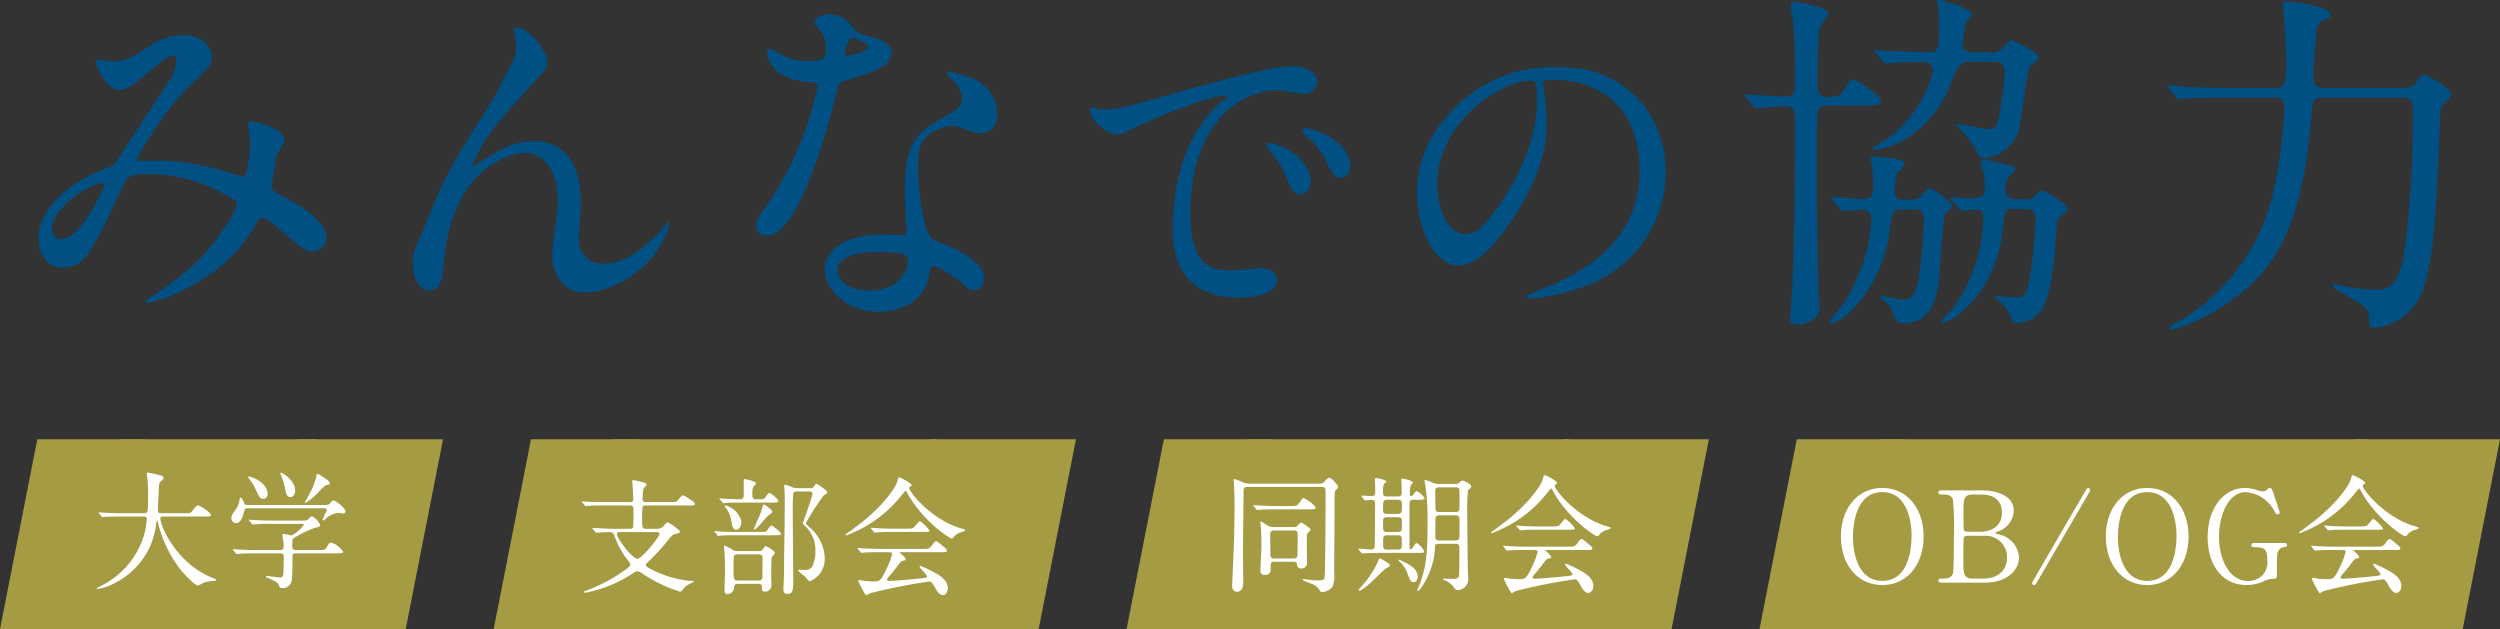
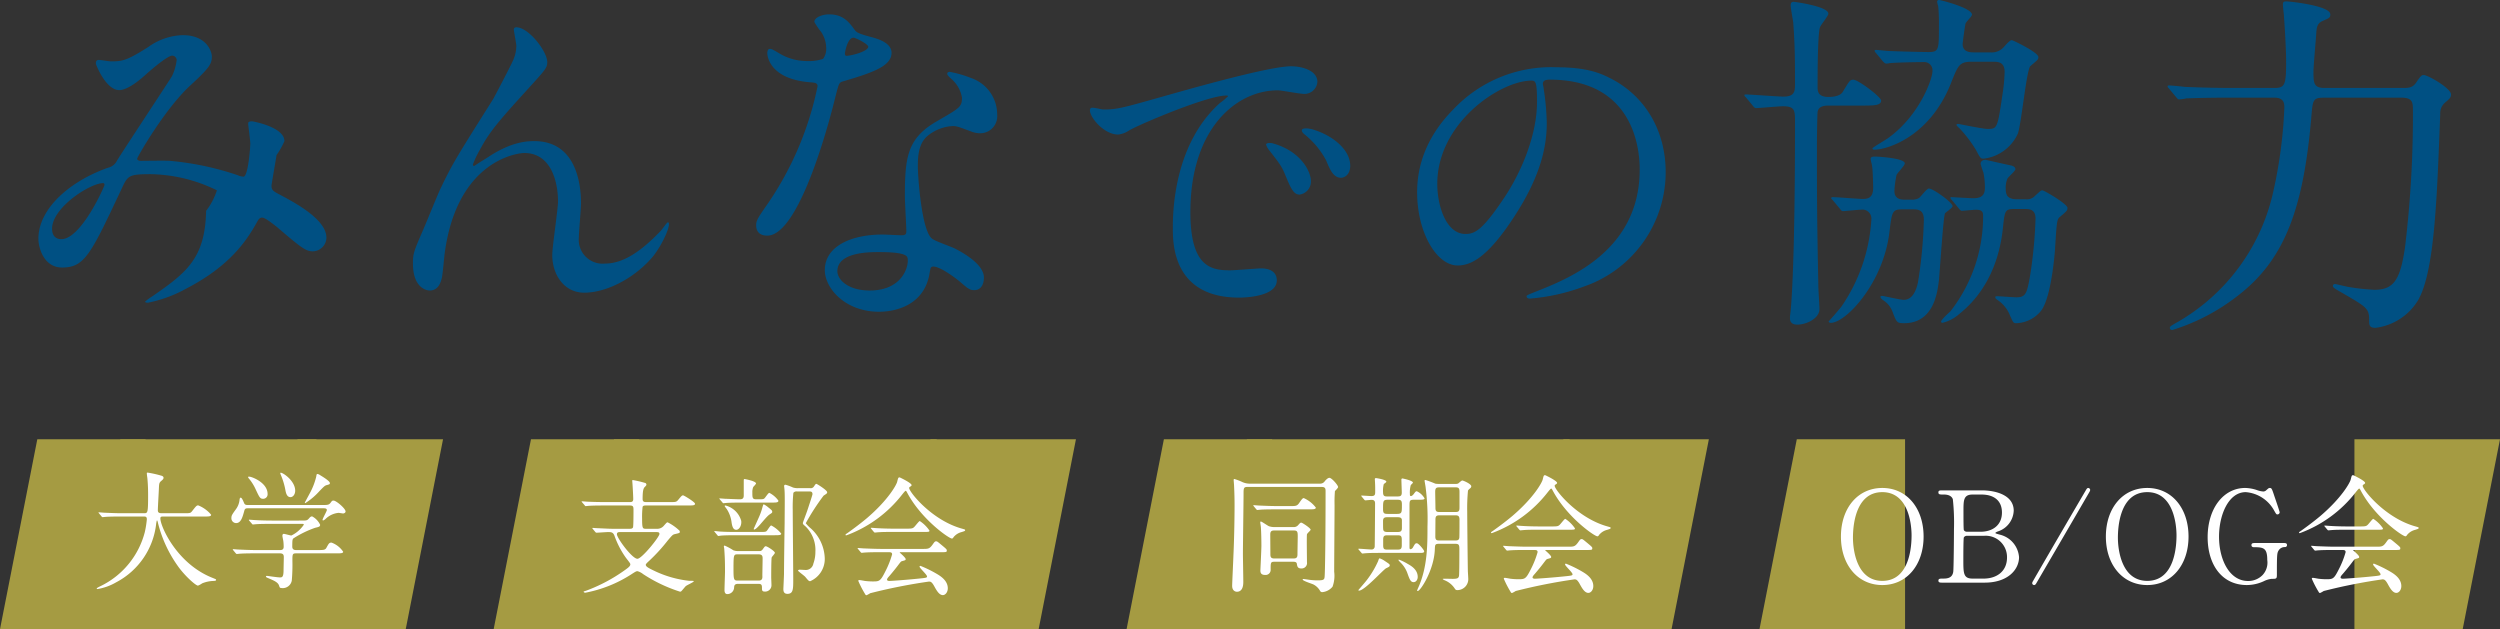
<svg xmlns="http://www.w3.org/2000/svg" width="395" height="99.405" viewBox="0 0 395 99.405">
  <rect x="0" y="0" width="395" height="99.405" fill="#333333" stroke="none" />
  <g transform="translate(14249 15932.975)">
    <g transform="translate(-15022.712 -16494.697)">
-       <path d="M27.744-38.014a8,8,0,0,1-.738,2.553c-.284.511-7.376,11.234-8.681,13.333a2.048,2.048,0,0,1-1.418,1.135C10.95-18.893,5.9-14.581,5.9-9.759c0,1.418.851,4.539,3.745,4.539,3.574,0,4.539-2.1,9.418-12.482.965-2.043,1.078-2.269,4.6-2.269A24.574,24.574,0,0,1,34.1-17.418c3.121,1.532,3.121,1.816,3.121,2.326a10.45,10.45,0,0,1-1.7,3.234C32.227-6.752,29.446-4.482,23.829-.624A8.869,8.869,0,0,0,22.751.17c0,.17.4.17.454.17a20.915,20.915,0,0,0,6.128-2.269c6.865-3.574,9.475-7.546,11.12-10.5.17-.284.34-.681.794-.681.567,0,2.213,1.418,2.326,1.475,3.972,3.4,4.6,3.858,5.73,3.858a2.2,2.2,0,0,0,2.1-2.156c0-2.95-5.163-5.617-7.376-6.808-.965-.511-1.3-.681-1.3-1.418,0-.17.794-4.709.794-4.823a12.247,12.247,0,0,0,1.248-2.213c0-2.213-4.936-3.121-5.106-3.121-.227,0-.624,0-.624.34,0,.227.34,2.723.34,3.177,0,.567-.34,5.22-1.078,5.22a2.262,2.262,0,0,1-.908-.227,45.9,45.9,0,0,0-10.723-2.269c-.681-.057-3.858,0-4.6,0-.17,0-.567-.057-.567-.34,0-.227,4.255-7.716,8.34-11.518,2.95-2.723,3.461-3.4,3.461-4.6,0-.851-.851-3.4-4.6-3.4a9.746,9.746,0,0,0-5.447,1.872c-3.4,2.156-4.085,2.269-5.9,2.269-.284,0-1.589-.227-1.929-.227s-.454.227-.454.567c0,.17,1.589,4.2,3.688,4.2,1.475,0,3.631-1.929,4.369-2.61.908-.794,3.291-2.837,4.028-2.837A.73.73,0,0,1,27.744-38.014ZM16.113-18.553c.17,0,.227.113.227.284,0,.227-3.688,8.567-6.808,8.567-1.021,0-1.475-.681-1.475-1.645C8.057-14.695,14.071-18.553,16.113-18.553Zm65.3-24.624c-.284,0-.4.17-.4.34,0,.227.4,2.269.4,2.61a5.835,5.835,0,0,1-.511,2.269c-.454,1.021-2.837,5.56-3.121,6.071C72-22.695,71.318-21.673,69.332-17.475c-.4.851-2.213,5.333-2.667,6.355-1.418,3.291-1.589,3.631-1.589,5.277,0,3.688,1.986,4.255,2.667,4.255,1.418,0,1.759-1.475,1.872-1.872.17-.567.4-3.574.511-4.255,2.043-14.525,11.574-15.6,12.539-15.6,4.2,0,5.333,4.482,5.333,7.659,0,1.191-.908,7.149-.908,8.454,0,3.121,1.872,5.957,5.05,5.957,3.347,0,7.716-2.1,10.723-5.56,1.3-1.532,2.667-4.312,2.667-5.277,0-.17-.057-.284-.17-.284-.17,0-.908,1.135-1.135,1.362C101.5-8.17,98.552-5.844,95.431-5.844A3.777,3.777,0,0,1,91.29-9.986c0-.794.34-4.539.34-5.39,0-2.269-.4-9.815-7.376-9.815-1.078,0-3.574.057-7.262,2.5-.511.34-1.589.965-2.213,1.418-.17,0-.227-.057-.227-.227a14.855,14.855,0,0,1,1.135-2.383c1.418-2.667,2.78-4.312,7.489-9.475,2.78-3.064,3.121-3.4,3.121-4.312C86.3-39.375,83.346-43.177,81.417-43.177Zm48.453,4.993a7.068,7.068,0,0,1-2.5.34,8.407,8.407,0,0,1-4.369-1.191c-1.135-.681-1.3-.738-1.532-.738-.34,0-.4.454-.4.681,0,.057,0,4.028,6.695,4.6.851.057,1.248.113,1.248.624a50.763,50.763,0,0,1-7.83,18.5c-1.7,2.44-1.872,2.723-1.872,3.518,0,.567.227,1.589,1.759,1.589,5.22,0,10.1-19.177,10.78-22.014.511-1.986.567-2.156,1.078-2.326,4.6-1.362,7.773-2.383,7.773-4.539,0-1.589-2.156-2.213-3.234-2.5-1.7-.454-2.269-.681-2.553-1.078-.908-1.248-1.816-2.5-4.085-2.5-1.135,0-2.326.511-2.326,1.191a11.258,11.258,0,0,0,1.078,1.589,4.632,4.632,0,0,1,.794,2.5A2.686,2.686,0,0,1,129.871-38.184Zm3.574-.511a.608.608,0,0,1-.113-.34c0-.17.4-2.5,1.362-2.5.34,0,2.326,1.021,2.326,1.418C137.019-39.262,133.615-38.524,133.445-38.694ZM147.062-5.333c.794-.34,3.4,1.418,4.936,2.78.851.738,1.191.908,1.759.908,1.135,0,1.532-1.021,1.532-1.986,0-2.1-3.291-3.915-4.482-4.539-.511-.284-3.177-1.191-3.688-1.589-1.7-1.191-2.269-9.986-2.269-11.4s.057-3.461,1.362-4.709a6.792,6.792,0,0,1,4.142-1.7c.681,0,.908.113,3.064.908a3.923,3.923,0,0,0,1.3.227,2.694,2.694,0,0,0,2.667-2.95,6.089,6.089,0,0,0-4.142-5.787,18.067,18.067,0,0,0-3.347-.965c-.227,0-.4.113-.4.284,0,.227.227.454.738.908a4.981,4.981,0,0,1,1.589,2.894c0,1.475-.4,1.645-3.915,3.688-4.766,2.723-5.106,5.73-5.106,11.971,0,.794.227,4.6.227,5.447,0,.567-.284.624-.794.624-.4,0-2.5-.113-2.95-.113-5.106,0-9.135,1.929-9.135,5.617,0,2.837,3.177,6.581,8.567,6.581,2.95,0,7.262-1.248,8-6.184C146.835-4.993,146.835-5.22,147.062-5.333ZM143.2-6.808c.34.908-.454,5.22-5.957,5.22-3.4,0-5.106-1.7-5.106-3.064,0-3.007,5.106-3.007,6.411-3.007S142.92-7.659,143.2-6.808Z" transform="translate(773.881 609.211)" fill="#005083" />
+       <path d="M27.744-38.014a8,8,0,0,1-.738,2.553c-.284.511-7.376,11.234-8.681,13.333a2.048,2.048,0,0,1-1.418,1.135C10.95-18.893,5.9-14.581,5.9-9.759c0,1.418.851,4.539,3.745,4.539,3.574,0,4.539-2.1,9.418-12.482.965-2.043,1.078-2.269,4.6-2.269A24.574,24.574,0,0,1,34.1-17.418a10.45,10.45,0,0,1-1.7,3.234C32.227-6.752,29.446-4.482,23.829-.624A8.869,8.869,0,0,0,22.751.17c0,.17.4.17.454.17a20.915,20.915,0,0,0,6.128-2.269c6.865-3.574,9.475-7.546,11.12-10.5.17-.284.34-.681.794-.681.567,0,2.213,1.418,2.326,1.475,3.972,3.4,4.6,3.858,5.73,3.858a2.2,2.2,0,0,0,2.1-2.156c0-2.95-5.163-5.617-7.376-6.808-.965-.511-1.3-.681-1.3-1.418,0-.17.794-4.709.794-4.823a12.247,12.247,0,0,0,1.248-2.213c0-2.213-4.936-3.121-5.106-3.121-.227,0-.624,0-.624.34,0,.227.34,2.723.34,3.177,0,.567-.34,5.22-1.078,5.22a2.262,2.262,0,0,1-.908-.227,45.9,45.9,0,0,0-10.723-2.269c-.681-.057-3.858,0-4.6,0-.17,0-.567-.057-.567-.34,0-.227,4.255-7.716,8.34-11.518,2.95-2.723,3.461-3.4,3.461-4.6,0-.851-.851-3.4-4.6-3.4a9.746,9.746,0,0,0-5.447,1.872c-3.4,2.156-4.085,2.269-5.9,2.269-.284,0-1.589-.227-1.929-.227s-.454.227-.454.567c0,.17,1.589,4.2,3.688,4.2,1.475,0,3.631-1.929,4.369-2.61.908-.794,3.291-2.837,4.028-2.837A.73.73,0,0,1,27.744-38.014ZM16.113-18.553c.17,0,.227.113.227.284,0,.227-3.688,8.567-6.808,8.567-1.021,0-1.475-.681-1.475-1.645C8.057-14.695,14.071-18.553,16.113-18.553Zm65.3-24.624c-.284,0-.4.17-.4.34,0,.227.4,2.269.4,2.61a5.835,5.835,0,0,1-.511,2.269c-.454,1.021-2.837,5.56-3.121,6.071C72-22.695,71.318-21.673,69.332-17.475c-.4.851-2.213,5.333-2.667,6.355-1.418,3.291-1.589,3.631-1.589,5.277,0,3.688,1.986,4.255,2.667,4.255,1.418,0,1.759-1.475,1.872-1.872.17-.567.4-3.574.511-4.255,2.043-14.525,11.574-15.6,12.539-15.6,4.2,0,5.333,4.482,5.333,7.659,0,1.191-.908,7.149-.908,8.454,0,3.121,1.872,5.957,5.05,5.957,3.347,0,7.716-2.1,10.723-5.56,1.3-1.532,2.667-4.312,2.667-5.277,0-.17-.057-.284-.17-.284-.17,0-.908,1.135-1.135,1.362C101.5-8.17,98.552-5.844,95.431-5.844A3.777,3.777,0,0,1,91.29-9.986c0-.794.34-4.539.34-5.39,0-2.269-.4-9.815-7.376-9.815-1.078,0-3.574.057-7.262,2.5-.511.34-1.589.965-2.213,1.418-.17,0-.227-.057-.227-.227a14.855,14.855,0,0,1,1.135-2.383c1.418-2.667,2.78-4.312,7.489-9.475,2.78-3.064,3.121-3.4,3.121-4.312C86.3-39.375,83.346-43.177,81.417-43.177Zm48.453,4.993a7.068,7.068,0,0,1-2.5.34,8.407,8.407,0,0,1-4.369-1.191c-1.135-.681-1.3-.738-1.532-.738-.34,0-.4.454-.4.681,0,.057,0,4.028,6.695,4.6.851.057,1.248.113,1.248.624a50.763,50.763,0,0,1-7.83,18.5c-1.7,2.44-1.872,2.723-1.872,3.518,0,.567.227,1.589,1.759,1.589,5.22,0,10.1-19.177,10.78-22.014.511-1.986.567-2.156,1.078-2.326,4.6-1.362,7.773-2.383,7.773-4.539,0-1.589-2.156-2.213-3.234-2.5-1.7-.454-2.269-.681-2.553-1.078-.908-1.248-1.816-2.5-4.085-2.5-1.135,0-2.326.511-2.326,1.191a11.258,11.258,0,0,0,1.078,1.589,4.632,4.632,0,0,1,.794,2.5A2.686,2.686,0,0,1,129.871-38.184Zm3.574-.511a.608.608,0,0,1-.113-.34c0-.17.4-2.5,1.362-2.5.34,0,2.326,1.021,2.326,1.418C137.019-39.262,133.615-38.524,133.445-38.694ZM147.062-5.333c.794-.34,3.4,1.418,4.936,2.78.851.738,1.191.908,1.759.908,1.135,0,1.532-1.021,1.532-1.986,0-2.1-3.291-3.915-4.482-4.539-.511-.284-3.177-1.191-3.688-1.589-1.7-1.191-2.269-9.986-2.269-11.4s.057-3.461,1.362-4.709a6.792,6.792,0,0,1,4.142-1.7c.681,0,.908.113,3.064.908a3.923,3.923,0,0,0,1.3.227,2.694,2.694,0,0,0,2.667-2.95,6.089,6.089,0,0,0-4.142-5.787,18.067,18.067,0,0,0-3.347-.965c-.227,0-.4.113-.4.284,0,.227.227.454.738.908a4.981,4.981,0,0,1,1.589,2.894c0,1.475-.4,1.645-3.915,3.688-4.766,2.723-5.106,5.73-5.106,11.971,0,.794.227,4.6.227,5.447,0,.567-.284.624-.794.624-.4,0-2.5-.113-2.95-.113-5.106,0-9.135,1.929-9.135,5.617,0,2.837,3.177,6.581,8.567,6.581,2.95,0,7.262-1.248,8-6.184C146.835-4.993,146.835-5.22,147.062-5.333ZM143.2-6.808c.34.908-.454,5.22-5.957,5.22-3.4,0-5.106-1.7-5.106-3.064,0-3.007,5.106-3.007,6.411-3.007S142.92-7.659,143.2-6.808Z" transform="translate(773.881 609.211)" fill="#005083" />
      <path d="M6.827-30.389c-.667.719,1.8,4.158,4.363,4.158a3.918,3.918,0,0,0,1.745-.667c1.694-.975,12.32-5.493,15.3-5.493.1,0,.308,0,.308.1a10.038,10.038,0,0,1-1.283,1.078c-7.392,6.622-7.443,17.5-7.443,19.763,0,2.413,0,10.985,10.472,10.985.308,0,5.955,0,5.955-2.721,0-1.232-.924-1.9-2.515-1.9-.462,0-4.107.308-4.877.308-3.029,0-6.263-.565-6.263-9.189,0-13.244,7.289-19.25,13.809-19.25.565,0,3.491.565,4.158.565a2.051,2.051,0,0,0,2.1-1.9c0-1.745-2.31-2.464-4.158-2.464-3.388,0-15.143,3.337-19.712,4.62-7.033,2-7.8,2.207-9.959,2.207C8.521-30.184,7.033-30.646,6.827-30.389ZM42.2-26.95a4.739,4.739,0,0,0-1.283-.257c-.154,0-.719,0-.719.308,0,.257.205.462.462.667a13.3,13.3,0,0,1,3.388,4.107c.513,1.232,1.078,2.721,2.31,2.721.667,0,1.489-.565,1.489-1.9C47.843-23.767,45.225-25.975,42.2-26.95Zm-6.622,2.1c-.462-.1-1.027-.051-1.027.205a2.784,2.784,0,0,0,.513.924c1.643,2.1,2,2.567,2.567,4,.821,2,1.283,2.977,2.207,2.977a2.082,2.082,0,0,0,1.8-2.1C41.631-20.482,39.937-23.665,35.574-24.845ZM79.361-34.907c14.014,0,14.219,12.217,14.219,14.219,0,12.782-11.139,17.2-16.478,19.3-1.283.513-1.386.565-1.386.719,0,.308.308.359.513.359a31.551,31.551,0,0,0,8.521-1.9A19.144,19.144,0,0,0,97.687-20.277c0-6.725-3.388-12.217-8.932-14.938-1.437-.719-3.593-1.643-8.265-1.643a21.239,21.239,0,0,0-16.375,6.673c-5.133,5.185-5.7,10.369-5.7,13.09,0,6.263,3.029,11.55,6.417,11.55,2.053,0,4.671-1.232,8.778-7.495,4.517-6.827,5.287-11.6,5.287-15.041a39.349,39.349,0,0,0-.513-5.544c0-.205-.1-.411-.1-.565C78.283-34.5,78.335-34.907,79.361-34.907Zm-2.875.154c.667,0,.873.257.873,3.337,0,5.082-2.31,10.78-5.031,14.938-3.542,5.339-4.774,5.955-6.263,5.955-3.131,0-4.466-4.569-4.466-7.905C61.6-28.131,71.61-34.753,76.487-34.753Z" transform="translate(939.203 609.211)" fill="#005083" />
      <path d="M20.142-30.808c1.929,0,3.064,0,3.064-.794,0-.567-3.631-3.291-4.369-3.291-.567,0-.624.17-1.7,1.929-.4.681-1.589.794-2.269.794-1.7,0-1.7-1.021-1.7-1.532,0-1.759,0-7.886.34-9.362.057-.4,1.362-1.872,1.362-2.269,0-1.135-5.277-1.872-5.5-1.872-.454,0-.454.4-.454.567,0,.4.34,2.269.4,2.667.284,3.8.284,6.241.284,9.929,0,1.135-.227,1.816-1.816,1.816-.908,0-5.277-.34-5.957-.34-.057,0-.227,0-.227.113s.113.227.284.4l1.078,1.3c.17.227.284.34.511.34.511,0,3.574-.284,4.2-.284,1.929,0,1.929.624,1.929,2.61,0,21.673-.567,29.219-.794,30.524v.4c0,.567.34.965,1.135.965,1.532,0,3.518-1.021,3.518-2.44,0-.567-.17-3.064-.17-3.574-.227-11.007-.227-14.354-.227-22.354,0-1.3.057-5.05.113-5.277.17-.965,1.3-.965,1.759-.965ZM35.461-14.581c.227.284.34.4.511.4.227,0,1.872-.17,2.213-.17.794,0,1.135.227,1.135.908A24.35,24.35,0,0,1,34.156,1.7c-.227.227-1.475,1.3-1.475,1.645,0,.057.057.17.227.17A6.141,6.141,0,0,0,35.574,2.1c5.9-4.709,6.695-11.631,6.922-14.014.284-2.44.34-2.553,1.986-2.553H45.73c.908,0,1.872,0,1.872,1.532a70.257,70.257,0,0,1-.908,9.3c-.454,2.44-.624,3.121-2.1,3.121-.454,0-2.61-.17-3.121-.17-.057,0-.227,0-.227.17,0,.113.057.227.4.454A5.252,5.252,0,0,1,43.46,2.1c.624,1.418.624,1.475,1.135,1.475a5.245,5.245,0,0,0,3.858-1.929C49.872-.113,50.5-5.787,50.666-7.83c.284-4.482.284-4.993.794-5.39,1.078-.908,1.191-1.021,1.191-1.418,0-.624-3.688-2.78-3.972-2.78-.17,0-.284.057-1.191.908A1.717,1.717,0,0,1,46.127-16H44.765c-1.532,0-1.872-.567-1.872-1.7a3.6,3.6,0,0,1,.284-1.589c.113-.227,1.248-1.191,1.248-1.475s-.284-.454-.624-.567c-1.135-.227-3.291-.738-4.085-.908-.511,0-.794.284-.794.624a13.691,13.691,0,0,0,.454,1.418,11.892,11.892,0,0,1,.227,2.383c0,1.135-.511,1.645-1.816,1.645-.567,0-3.234-.17-3.461-.17-.113,0-.17,0-.17.113a.5.5,0,0,0,.227.34ZM41.077-37.73c.681,0,1.645.113,1.645,1.589a27.344,27.344,0,0,1-.34,3.574C41.588-27.12,41.531-27.12,40-27.12c-.738,0-4.539-.794-4.6-.794-.113,0-.284,0-.284.17,0,.113.511.567.567.624a20.487,20.487,0,0,1,2.553,3.4c.624,1.191.681,1.3,1.191,1.3a6.836,6.836,0,0,0,5.39-3.972c.567-1.645,1.362-10.156,1.986-10.667,1.135-.965,1.248-1.021,1.248-1.418,0-.738-4.028-2.667-4.2-2.667-.284,0-.794.567-1.248,1.078a2.542,2.542,0,0,1-2.156.851H37.787c-.4,0-1.7,0-1.7-1.3,0-.284.4-3.121.454-3.234.057-.284,1.021-1.135,1.021-1.418,0-1.078-4.993-2.326-5.22-2.326a.268.268,0,0,0-.284.284,2.992,2.992,0,0,0,.17.681,29.208,29.208,0,0,1,.113,3.177c0,3.688,0,4.085-1.645,4.085-.965,0-5.333-.113-6.3-.17-.284,0-1.7-.17-2.043-.17-.113,0-.17.057-.17.113,0,.113.057.227.227.4l1.078,1.3c.227.227.34.34.511.34a1.409,1.409,0,0,0,.511-.057c1.078-.113,4.425-.17,5.617-.17a1.291,1.291,0,0,1,1.191,1.418c0,1.3-2.1,7.092-7.035,10.61-.4.284-2.44,1.475-2.44,1.589,0,.17.113.227.284.227,1.929,0,8.681-1.929,12.085-10.44,1.191-3.007,1.362-3.461,3.4-3.461ZM28.2-14.411c.851,0,1.759.057,1.759,1.645a72.607,72.607,0,0,1-.908,9.759c-.227,1.191-.794,2.894-2.269,2.894-.567,0-3.177-.624-3.4-.624-.113,0-.284,0-.284.17s.284.4.34.454a3.68,3.68,0,0,1,1.589,1.929c.624,1.645.681,1.759,1.816,1.759,4.766,0,5.277-5.05,5.5-6.808.17-1.7.681-10.042.965-10.553.113-.17,1.191-.851,1.191-1.135,0-.567-3.064-2.78-3.745-2.78-.34,0-1.248,1.248-1.532,1.475a2.044,2.044,0,0,1-1.135.284H27.007c-.511,0-1.7,0-1.7-1.362a15.105,15.105,0,0,1,.34-2.553c.113-.284,1.3-1.475,1.3-1.816,0-.851-4.369-1.078-4.6-1.078-.567,0-.794.057-.794.4,0,.17.227.965.227,1.135.113.454.17,3.121.17,3.4,0,1.645-.908,1.759-1.645,1.759-.681,0-4.028-.284-4.766-.284-.113,0-.227.057-.227.17,0,.057.057.113.284.34l1.078,1.3c.17.227.284.4.511.4.284,0,2.44-.227,2.837-.227a1.423,1.423,0,0,1,1.645,1.532A27.149,27.149,0,0,1,16.964.908c-.227.34-1.929,2.269-2.043,2.383,0,.113.113.227.34.227,2.326,0,8.227-6.128,9.248-14.241.4-3.347.454-3.688,2.043-3.688Zm77.219-17.645c1.816,0,1.816.794,1.816,2.156a175.208,175.208,0,0,1-1.248,21.447c-.738,5.05-1.7,6.752-4.823,6.752a34.98,34.98,0,0,1-4.142-.454c-.34-.057-1.929-.454-2.1-.454a.318.318,0,0,0-.34.284c0,.227.113.34,1.418,1.078,3.915,2.269,4.312,2.5,4.312,4.255,0,.851,0,1.3,1.021,1.3a9.192,9.192,0,0,0,6.752-4.425c2.61-4.652,2.95-16.34,3.461-29.39a2.185,2.185,0,0,1,.681-1.7c.794-.681,1.021-.851,1.021-1.362,0-.965-3.631-3.064-4.312-3.064-.34,0-.511.17-1.191,1.191-.511.738-1.021.851-2.043.851H93.275c-1.7,0-1.759-.738-1.759-2.553,0-.908.4-5.277.454-6.241.057-.908.227-1.418.908-1.759,1.191-.511,1.3-.567,1.3-1.078,0-1.362-6.355-2.043-6.922-2.043-.454,0-.567.057-.567.567,0,.284.17,1.589.17,1.872.057.624.34,4.936.34,7.092,0,3.574-.17,4.142-1.816,4.142H78.921c-2.667,0-4.993-.057-7.773-.17-.34-.057-2.1-.227-2.5-.227a.15.15,0,0,0-.17.17c0,.057,0,.113.227.34l1.078,1.3c.227.227.284.4.511.4a8.607,8.607,0,0,0,1.191-.17c.567,0,2.213-.113,7.149-.113h6.695c1.532,0,1.589.908,1.589,1.589a73.757,73.757,0,0,1-1.872,13.787A31.62,31.62,0,0,1,70.127,3.347c-1.191.681-1.3.738-1.3.965s.17.34.4.34A32.333,32.333,0,0,0,79.6-.794c7.376-5.674,10.326-13.73,11.574-28.141.227-2.723.227-3.121,1.986-3.121Z" transform="translate(1047.722 609.211)" fill="#005083" />
    </g>
    <g transform="translate(0 -52.57)">
      <g transform="translate(-1 -2)">
        <path d="M0,0H31V30H0Z" transform="translate(-14229 -15809)" fill="#a59b42" />
        <path d="M5.894,0H23V30H0Z" transform="translate(-14248 -15809)" fill="#a59b42" />
        <path d="M17.106,30H0V0H23Z" transform="translate(-14201 -15809)" fill="#a59b42" />
        <path d="M8.1-9.8c.32,0,.54,0,.54.44a14.628,14.628,0,0,1-.32,2.02A13.133,13.133,0,0,1,1.36,1.18c-.2.1-.64.3-.64.4,0,.06.08.08.12.08A8.647,8.647,0,0,0,3.82.58a11.912,11.912,0,0,0,6.3-9.28c.08-.42.08-.48.14-.48.04,0,.12.28.14.4A20.1,20.1,0,0,0,13.52-2c1.06,1.52,2.84,3.12,3.2,3.12a3.038,3.038,0,0,0,.66-.36,5.015,5.015,0,0,1,1.8-.38c.3-.02.4-.04.4-.18,0-.08,0-.08-.54-.3-5.66-2.22-8.26-8.16-8.26-9.38,0-.32.14-.32.58-.32h6.38c.66,0,1.06,0,1.06-.28a5.092,5.092,0,0,0-2.04-1.48c-.24,0-.32.08-.96.9-.26.34-.36.34-1.28.34H11.06c-.32,0-.68,0-.68-.46,0-.48.14-2.8.16-3.32.04-.94.04-1.04.42-1.36.22-.18.32-.3.32-.46,0-.2-.18-.3-.44-.36a16.624,16.624,0,0,0-2.08-.46c-.12,0-.12.06-.12.16s.06.56.08.68c.12,1.22.12,2.28.12,2.76,0,2.82-.06,2.82-.68,2.82H4.7c-.94,0-1.76-.04-2.74-.08-.12,0-.74-.06-.88-.06-.04,0-.08,0-.08.04s.02.04.1.14l.38.46c.06.08.1.12.18.12.06,0,.34-.04.42-.04.2-.02.76-.06,2.52-.06ZM25.92-4.5c-1.14,0-2.18-.06-2.76-.08-.14,0-.74-.06-.88-.06-.02,0-.06,0-.06.04s0,.04.08.14l.38.46c.08.08.12.12.18.12.08,0,.36-.04.42-.04.7-.06,2.06-.06,2.54-.06h3.84c.56,0,.62.28.62.62,0,.3-.04,1.72-.04,2.16-.02,1.02-.26,1.02-.6,1.02-.32,0-1.96-.24-2-.24-.06,0-.18,0-.18.1,0,.12.22.2.46.3.84.36,1.46.62,1.62,1.16.08.24.1.36.38.36A1.451,1.451,0,0,0,31.54.34a28.237,28.237,0,0,0,.1-3.14c0-1.02,0-1.18.58-1.18H38.6c.66,0,1.06,0,1.06-.26a3.782,3.782,0,0,0-1.84-1.44c-.38,0-.44.16-.82.84-.18.32-.46.34-1.28.34H32.26c-.2,0-.64,0-.64-.54,0-1.2.04-1.22.3-1.38a16.078,16.078,0,0,1,3.32-1.6c.6-.14.78-.18.78-.48a2.882,2.882,0,0,0-1.26-1.32c-.18,0-.3.08-.5.32-.3.34-.38.34-1.28.34H28.46c-1.14,0-2.18-.04-2.76-.08-.14,0-.74-.06-.88-.06-.02,0-.06,0-.06.04s0,.04.08.14l.4.46c.06.08.1.12.16.12.08,0,.36-.04.44-.04.68-.06,2.04-.06,2.52-.06h4.7c.28,0,.38,0,.38.14a5.008,5.008,0,0,1-1.96,1.7c-.18,0-1.02-.26-1.2-.26-.22,0-.22.26-.22.32,0,.08.08.48.14.78a7.416,7.416,0,0,1,.06.94c0,.52-.38.52-.62.52Zm3.82-12.2c-.06.06.08.34.1.4a11.019,11.019,0,0,1,.68,2.26c.08.42.2,1.18.82,1.18.38,0,.74-.42.74-1.02C32.08-15.52,29.92-16.9,29.74-16.7Zm-5.1.64c-.02.04.04.14.06.18a7.464,7.464,0,0,1,1.16,1.84c.6,1.28.68,1.44,1.18,1.44a.705.705,0,0,0,.68-.76c0-1.8-2.5-2.74-2.9-2.74C24.78-16.1,24.66-16.1,24.64-16.06Zm11.34-.3a.91.91,0,0,0-.38-.16c-.12,0-.14.06-.2.44a10.681,10.681,0,0,1-1.02,2.62c-.08.16-.78,1.44-.78,1.46a.086.086,0,0,0,.08.08A10.429,10.429,0,0,0,35.9-13.8c.78-.8.88-.9,1.22-.98.36-.1.44-.12.44-.3C37.56-15.4,36.5-16.04,35.98-16.36ZM24.6-11.62c-.2,0-.46,0-.58-.28-.22-.52-.38-.88-.56-.88-.1,0-.14.16-.16.22a3,3,0,0,1-.58,1.6c-.62.86-.72,1-.72,1.42a.76.76,0,0,0,.74.78c.8,0,1.04-1.02,1.3-1.94.1-.4.28-.4.64-.4H36.54c.28,0,.54.02.54.28,0,.18-.68,1.34-.68,1.56a.086.086,0,0,0,.08.08c.1,0,.2-.08.36-.2a3.4,3.4,0,0,1,2.1-1c.08,0,.64.1.7.1.14,0,.4-.1.4-.32,0-.46-1.48-1.72-1.9-1.72-.22,0-.26.06-.48.36-.26.34-.5.34-1.28.34Z" transform="translate(-14233.44 -15786.995)" fill="#fff" />
      </g>
      <g transform="translate(-1 -2)">
        <path d="M0,0H51V30H0Z" transform="translate(-14151 -15809)" fill="#a59b42" />
        <path d="M5.894,0H23V30H0Z" transform="translate(-14170 -15809)" fill="#a59b42" />
        <path d="M17.106,30H0V0H23Z" transform="translate(-14101 -15809)" fill="#a59b42" />
        <path d="M3.18-8.36c.08.08.12.12.18.12.28,0,1.54-.1,1.82-.1.5,0,.82,0,1.04.6a14.052,14.052,0,0,0,1.8,3.46c.62.8.7.9.7,1.04,0,.28-.32.52-.88.92A25.864,25.864,0,0,1,1.74.92c-.26.08-.4.12-.4.16s.06.16.28.16A20.411,20.411,0,0,0,8.84-1.64c.74-.48.82-.52,1.02-.52a2.478,2.478,0,0,1,.88.46,23.651,23.651,0,0,0,5.84,2.78.321.321,0,0,0,.22-.1c.1-.1.56-.66.66-.76.18-.18,1.28-.64,1.28-.78,0-.08-.08-.08-.72-.08a16.944,16.944,0,0,1-5.6-1.62c-.82-.4-1.26-.62-1.26-.92,0-.12.28-.38.52-.6a27.616,27.616,0,0,0,2.96-3.24c.72-.84.78-.92,1.12-1,.7-.16.78-.18.78-.36a.374.374,0,0,0-.18-.3,7.722,7.722,0,0,0-1.74-1.2c-.14,0-.18.06-.66.6a1.348,1.348,0,0,1-1.08.42h-1.7c-.52,0-.6-.06-.6-1.64a13.413,13.413,0,0,1,.08-1.84c.12-.2.28-.2.56-.2h6.7c.8,0,1.02-.04,1.02-.28,0-.26-1.74-1.32-1.88-1.32-.18,0-.24.06-.8.74-.28.32-.38.32-1.28.32h-3.7c-.3,0-.62,0-.62-.48,0-1.26.12-1.68.32-1.88.14-.14.28-.28.28-.38a.289.289,0,0,0-.26-.3,17.552,17.552,0,0,0-1.88-.44.112.112,0,0,0-.1.12c0,.04.02.2.02.22.04.46.14,2.18.14,2.66s-.3.48-.58.48H4.72c-.94,0-1.76-.02-2.74-.06-.14,0-.74-.06-.88-.06-.06,0-.08,0-.08.04,0,.02.02.04.08.12l.4.46c.06.1.1.14.18.14.06,0,.34-.04.42-.04.18-.02.76-.06,2.52-.06H8.64c.5,0,.58.16.58.64,0,.4,0,2.7-.08,2.82-.1.22-.34.22-.54.22H6.08c-.68,0-.88-.02-2.68-.1-.1,0-.52-.04-.62-.04-.04,0-.06,0-.06.04s0,.04.08.14Zm9.42.02c.52,0,.72,0,.72.3,0,.46-2.78,3.92-3.48,3.92C9-4.12,6.6-7.4,6.6-8c0-.34.32-.34.5-.34Zm13.02,3A2.131,2.131,0,0,1,25-5.46a8.956,8.956,0,0,0-1.36-.74c-.04,0-.14,0-.14.12,0,.06.06.34.06.4.08,1.16.12,1.82.12,3.58,0,.4-.08,2.46-.08,2.92,0,.12,0,.64.44.64A1.087,1.087,0,0,0,25.12.38c.02-.24.06-.54.62-.54h3.22c.56,0,.56.26.56.76,0,.28.06.46.42.46A1,1,0,0,0,31.02.02c0-.18-.04-1.02-.04-1.2,0-.28,0-2.98.08-3.16.04-.12.5-.58.5-.72,0-.26-1.2-1.04-1.44-1.04-.14,0-.16.04-.5.5a.561.561,0,0,1-.54.26Zm3.4.52c.6,0,.6.38.6.68,0,.42-.04,2.28-.04,2.66.02.4.02.8-.58.8H25.7c-.6,0-.68-.1-.68-1.74,0-2.28.02-2.4.62-2.4ZM31.04-13c.72,0,1.08,0,1.08-.3a3.987,3.987,0,0,0-1.44-1.24c-.16,0-.6.7-.74.84-.12.12-.18.18-.78.18h-.54c-.62,0-.62-.26-.62-1.08a2.05,2.05,0,0,1,.14-.86c.06-.08.44-.46.44-.56,0-.38-1.78-.7-1.8-.7-.14,0-.14.04-.14.46v2.1c0,.3-.04.64-.58.64-.58,0-2.14-.08-2.3-.08-.14,0-.76-.06-.9-.06-.04,0-.08,0-.08.04,0,.02.02.04.1.14l.38.44c.06.1.1.14.18.14.06,0,.36-.04.42-.04.2-.02.78-.06,2.52-.06Zm-4.8,2.88a3.476,3.476,0,0,0-2.48-2.42c-.06,0-.14.02-.14.1a4.782,4.782,0,0,0,.32.44,4.958,4.958,0,0,1,.76,2c.1.8.28,1.3.76,1.3S26.34-9.42,26.24-10.12Zm4.28-2.12a3.665,3.665,0,0,0-.7-.48c-.08,0-.1.04-.2.36a9.421,9.421,0,0,1-.5,1.48c-.14.34-.9,1.98-.9,2.04,0,.04,0,.1.06.1.24,0,.72-.54.92-.76,1.14-1.32,1.28-1.48,1.7-1.74.14-.1.24-.16.24-.28C31.14-11.74,31.08-11.8,30.52-12.24Zm4.76-3.04a2.534,2.534,0,0,1-.86-.1,7.544,7.544,0,0,0-1.18-.44.193.193,0,0,0-.22.2c0,.08.06.52.06.62.04.44.04,1.38.04,1.78,0,.76-.02,2.92-.02,3.46-.02,1.12-.1,6.9-.1,8.02,0,.28-.1,2.34-.1,2.38,0,.24,0,.78.64.78.92,0,.92-.74.92-2.3s-.08-9.22-.08-10.96a22.624,22.624,0,0,1,.1-2.7.606.606,0,0,1,.54-.22h1.96c.32,0,.52.06.52.44,0,.12-.72,2.28-.84,2.64-.1.3-.68,1.82-.68,1.9,0,.18.04.22.46.58a5.222,5.222,0,0,1,1.52,3.98,5.356,5.356,0,0,1-.32,1.86,1.207,1.207,0,0,1-1.34,1c-.1,0-.74-.04-.8-.04-.14,0-.28.06-.28.16,0,.08.96.78,1.12.96.52.62.58.7.8.7a3.822,3.822,0,0,0,2.3-3.64A6.663,6.663,0,0,0,37.26-8.9a5.38,5.38,0,0,1-.82-.84,35.673,35.673,0,0,1,2.82-4.36c.5-.32.56-.36.56-.54,0-.32-1.62-1.32-1.7-1.32-.1,0-.14.04-.38.4a.594.594,0,0,1-.62.28Zm-9.6,6.92c-.94,0-1.76,0-2.74-.06-.12,0-.74-.08-.88-.08-.04,0-.08.02-.08.06,0,.02.02.04.1.12l.38.46c.06.08.1.14.18.14.06,0,.36-.06.42-.06.2-.02.78-.06,2.52-.06h5.9c.7,0,1.08,0,1.08-.26A5.049,5.049,0,0,0,31-9.38c-.12,0-.18.08-.62.72-.2.3-.3.3-1.2.3Zm17.22.52a19.833,19.833,0,0,0,8.76-6.42c.16-.2.48-.6.56-.6s.12.06.34.48c2.26,4.12,6.52,7.06,6.96,7.06.12,0,.18-.06.26-.2a2.346,2.346,0,0,1,1.28-.82c.5-.16.56-.18.56-.3,0-.1,0-.1-.56-.26-4.74-1.34-8.28-5.78-8.28-6.4,0-.08.02-.14.14-.2.2-.14.24-.16.24-.26,0-.34-1.86-1.22-1.88-1.22-.24,0-.24.08-.4.7-.1.44-1.36,2.82-4.78,5.74-1.3,1.1-2.94,2.26-3.08,2.36-.24.16-.3.2-.3.28C42.72-7.8,42.84-7.82,42.9-7.84Zm6.58,2.68c.34,0,.6,0,.6.34a13.993,13.993,0,0,1-1.04,2.64c-.82,1.64-.96,1.64-2.08,1.64a10.6,10.6,0,0,1-1.18-.08c-.12-.02-.74-.14-.88-.14-.06,0-.16,0-.16.14a15.8,15.8,0,0,0,1.1,2.12.227.227,0,0,0,.2.14,4.181,4.181,0,0,0,.58-.32A87.551,87.551,0,0,1,55.9-.52c.28,0,.46.06.84.74.36.66.78,1.4,1.36,1.4.38,0,.78-.44.78-1.08,0-1.26-1.24-1.98-1.78-2.3A18.6,18.6,0,0,0,54.56-3c-.06,0-.14.02-.14.12,0,.24,1.18,1.26,1.18,1.56,0,.2-.16.22-1.6.36-2.22.22-4.1.34-4.36.34-.08,0-.36-.02-.36-.2s.2-.38.28-.48c.12-.12.94-1.1,1.36-1.66.5-.66.54-.72.7-.78.6-.16.6-.16.6-.34,0-.22-.94-1.02-.94-1.02,0-.06.08-.06.28-.06h6.12c.94,0,1.04,0,1.04-.26,0-.18,0-.2-1.02-1.04-.46-.38-.52-.42-.68-.42-.18,0-.26.12-.56.54-.48.66-.7.66-1.54.66h-6.6c-.7,0-1.76-.04-2.74-.08-.12,0-.74-.06-.88-.06-.04,0-.08,0-.08.04,0,.02.06.08.1.14l.38.46c.08.08.1.12.18.12.06,0,.36-.04.42-.04.54-.04,1.04-.06,2.52-.06Zm.92-3.72c-.8,0-1.76-.02-2.74-.08-.12,0-.74-.06-.88-.06-.04,0-.06.02-.06.04,0,.04,0,.06.08.14l.38.46c.08.08.12.12.18.12s.36-.04.42-.04c.74-.06,1.32-.06,2.54-.06h4.6c.96,0,1.06,0,1.06-.22a5.424,5.424,0,0,0-1.52-1.5c-.1,0-.34.3-.66.68-.4.48-.44.52-1.42.52Z" transform="translate(-14157.128 -15785.997)" fill="#fff" />
      </g>
      <g transform="translate(-1 -2)">
        <path d="M0,0H51V30H0Z" transform="translate(-14051 -15809)" fill="#a59b42" />
        <path d="M5.894,0H23V30H0Z" transform="translate(-14070 -15809)" fill="#a59b42" />
        <path d="M17.106,30H0V0H23Z" transform="translate(-14001 -15809)" fill="#a59b42" />
        <path d="M11.46-3.3c.18,0,.54,0,.58.32.06.4.12.74.7.74a.857.857,0,0,0,.9-1c0-.58-.06-4.12,0-4.4.04-.16.58-.6.58-.72,0-.26-1.34-1.12-1.46-1.12-.16,0-.2.04-.52.4a.9.9,0,0,1-.76.3H8.46a2.565,2.565,0,0,1-.84-.14c-.22-.1-1.14-.74-1.26-.74-.08,0-.1.06-.1.12,0,.14.1.68.1.8.06.88.08,2.14.08,2.9,0,.62-.16,3.82-.16,3.9,0,.22,0,.72.72.72a.8.8,0,0,0,.9-.88c0-1.02,0-1.2.56-1.2Zm-3-.52c-.58,0-.6-.32-.6-.72,0-.42-.02-2.5-.02-2.98,0-.34,0-.72.58-.72H11.6c.58,0,.58.3.58,1.04,0,.14-.04,2.28-.04,2.64s0,.74-.58.74Zm.38-8.28c-.94,0-1.76-.04-2.74-.08-.12,0-.74-.06-.88-.06-.04,0-.06,0-.06.04s0,.04.08.14l.38.46c.08.08.1.12.18.12.06,0,.36-.04.42-.04.2-.02.78-.06,2.54-.06h5.22c.66,0,1.06,0,1.06-.28a4.89,4.89,0,0,0-1.9-1.5c-.16,0-.28.12-.68.7-.36.56-.6.56-1.36.56ZM4.58-15.64a2.872,2.872,0,0,1-1.12-.24,8.673,8.673,0,0,0-1.3-.5c-.1,0-.1.12-.1.18,0,.14.06.72.06.84.06,1.3.08,2.02.08,3.22,0,.72-.02,4.4-.18,7.86C2-3.64,1.82.12,1.82.5c0,.94.72.94.74.94,1.02,0,1.02-1.22,1.02-1.6,0-.7-.06-3.76-.06-4.38,0-1.5.1-8.12.1-9.46,0-.86,0-1.12.58-1.12H15.98c.58,0,.6.32.6.66,0,3.52-.02,8.74-.1,12.24-.04,1.4-.04,1.56-.2,1.7-.14.12-.38.16-.96.16a10.257,10.257,0,0,1-1.38-.1c-.14-.02-.82-.12-.88-.12a.092.092,0,0,0-.1.08c0,.24,1.54.68,1.76.82a2.53,2.53,0,0,1,1,1,.378.378,0,0,0,.34.18A2.374,2.374,0,0,0,17.68.64a4.994,4.994,0,0,0,.26-2.36c0-1.66.06-9.02.06-10.52a20.73,20.73,0,0,1,.06-2.24c.12-.1.5-.5.5-.62,0-.3-1.02-1.46-1.36-1.46-.18,0-.38.12-.72.5a.9.9,0,0,1-.82.42ZM31.42-4.7c.48,0,.74,0,.74-.26,0-.16-.86-1.26-1.16-1.26-.24,0-.28.06-.62.66a.542.542,0,0,1-.38.28c-.16,0-.16-.2-.16-.3V-12.1c0-.86.02-1,.74-1h.72c.54,0,.92,0,.92-.22A2.76,2.76,0,0,0,31-14.44c-.16,0-.2.04-.52.48-.08.08-.24.28-.42.28-.16,0-.16-.16-.16-.34a4.312,4.312,0,0,1,.14-1.38c.04-.08.34-.32.34-.4,0-.34-1.62-.66-1.64-.66a.159.159,0,0,0-.18.18c0,.32.06,1.78.06,2.06,0,.6-.32.6-.76.6h-1.5c-.4,0-.7,0-.7-.66a4.1,4.1,0,0,1,.12-1.3c.26-.2.4-.28.4-.38,0-.32-1.58-.56-1.62-.56-.08,0-.2.02-.2.16,0,.02.04.62.04.74.02.36.02.78.02,1.16,0,.52,0,.78-.6.78-.24,0-1.32-.08-1.54-.08-.02,0-.06,0-.06.04s0,.04.08.14l.38.46c.08.08.12.12.18.12.12,0,.84-.08.98-.08.46,0,.56.24.56.58,0,.58-.04,6.66-.06,6.82a.474.474,0,0,1-.54.44c-.32,0-1.68-.12-1.96-.12-.04,0-.08,0-.08.04s0,.04.08.14l.4.46c.06.08.1.12.18.12.06,0,.36-.04.42-.04.7-.06,1.6-.06,2.22-.06ZM26.5-8c-.42,0-.82,0-.82-.52-.02-.04-.02-1.08-.02-1.22,0-.6.36-.6.84-.6h1.3c.42,0,.84,0,.84.5V-8.6c0,.6-.36.6-.84.6Zm0-2.86c-.64,0-.84-.04-.84-.76,0-1.32,0-1.48.84-1.48h1.3c.64,0,.84.04.84.76,0,1.32,0,1.48-.84,1.48Zm1.38,3.38c.52,0,.74.02.74.7v.88c0,.66-.26.68-.74.68H26.42c-.52,0-.74-.02-.74-.68v-.9c0-.66.26-.68.74-.68Zm6.64-8.12a3.027,3.027,0,0,1-.6-.04,15.815,15.815,0,0,0-1.56-.58c-.08,0-.14.04-.14.12,0,.04.14.82.16.98a39.484,39.484,0,0,1,.3,6.28c0,2.9,0,6.36-1.44,9.6a4.885,4.885,0,0,0-.2.48.09.09,0,0,0,.1.08c.44,0,2.58-3.34,2.7-6.54.04-.84.02-.92.82-.92h2.28c.66,0,.78.08.78.84,0,.6,0,3.94-.06,4.24-.08.36-.24.46-1.02.46-.24,0-1.42-.04-1.52,0-.12.04.24.22.26.22A3.443,3.443,0,0,1,36.94.86c.18.28.24.32.5.32a1.733,1.733,0,0,0,1.68-1.9c0-.18-.06-.98-.06-1.14-.04-2.32-.1-8.06-.1-9.28a29.637,29.637,0,0,1,.12-3.4c.06-.1.08-.14.36-.38a.408.408,0,0,0,.16-.3c0-.38-1.26-.92-1.42-.92-.14,0-.56.42-.66.48a1.127,1.127,0,0,1-.5.06Zm.24,4.44c-.56,0-.82,0-.82-.66,0-.4-.04-2.16-.04-2.52,0-.68.22-.72.78-.72h2.28c.52,0,.78,0,.78.68v2.56c0,.62-.22.66-.74.66Zm-.1,4.5c-.48,0-.74-.02-.74-.62,0-.42.02-2.32.02-2.7,0-.66.3-.66.82-.66h2.22c.46,0,.76.02.76.68,0,.74,0,1.98-.02,2.7,0,.6-.32.6-.78.6ZM25.94-3.42a2.9,2.9,0,0,0-.82-.42c-.1,0-.16.2-.24.44a14.592,14.592,0,0,1-1.7,2.88c-.2.3-1.42,1.68-1.42,1.7,0,.04.04.08.12.08.86,0,3.84-3.34,4.28-3.54.42-.2.56-.26.56-.46C26.72-2.9,26.64-2.96,25.94-3.42Zm3.62.46a8.539,8.539,0,0,0-1.38-.68.073.073,0,0,0-.08.08c0,.06.26.32.34.4a4.4,4.4,0,0,1,1.1,1.76c.32.88.48,1.32.94,1.32.44,0,.66-.44.66-.82C31.14-2.08,30.06-2.68,29.56-2.96ZM42.9-7.84a19.833,19.833,0,0,0,8.76-6.42c.16-.2.48-.6.56-.6s.12.06.34.48c2.26,4.12,6.52,7.06,6.96,7.06.12,0,.18-.06.26-.2a2.346,2.346,0,0,1,1.28-.82c.5-.16.56-.18.56-.3,0-.1,0-.1-.56-.26-4.74-1.34-8.28-5.78-8.28-6.4,0-.08.02-.14.14-.2.2-.14.24-.16.24-.26,0-.34-1.86-1.22-1.88-1.22-.24,0-.24.08-.4.7-.1.44-1.36,2.82-4.78,5.74-1.3,1.1-2.94,2.26-3.08,2.36-.24.16-.3.2-.3.28C42.72-7.8,42.84-7.82,42.9-7.84Zm6.58,2.68c.34,0,.6,0,.6.34a13.993,13.993,0,0,1-1.04,2.64c-.82,1.64-.96,1.64-2.08,1.64a10.6,10.6,0,0,1-1.18-.08c-.12-.02-.74-.14-.88-.14-.06,0-.16,0-.16.14a15.8,15.8,0,0,0,1.1,2.12.227.227,0,0,0,.2.14,4.181,4.181,0,0,0,.58-.32A87.551,87.551,0,0,1,55.9-.52c.28,0,.46.06.84.74.36.66.78,1.4,1.36,1.4.38,0,.78-.44.78-1.08,0-1.26-1.24-1.98-1.78-2.3A18.6,18.6,0,0,0,54.56-3c-.06,0-.14.02-.14.12,0,.24,1.18,1.26,1.18,1.56,0,.2-.16.22-1.6.36-2.22.22-4.1.34-4.36.34-.08,0-.36-.02-.36-.2s.2-.38.28-.48c.12-.12.94-1.1,1.36-1.66.5-.66.54-.72.7-.78.6-.16.6-.16.6-.34,0-.22-.94-1.02-.94-1.02,0-.06.08-.06.28-.06h6.12c.94,0,1.04,0,1.04-.26,0-.18,0-.2-1.02-1.04-.46-.38-.52-.42-.68-.42-.18,0-.26.12-.56.54-.48.66-.7.66-1.54.66h-6.6c-.7,0-1.76-.04-2.74-.08-.12,0-.74-.06-.88-.06-.04,0-.08,0-.08.04,0,.02.06.08.1.14l.38.46c.08.08.1.12.18.12.06,0,.36-.04.42-.04.54-.04,1.04-.06,2.52-.06Zm.92-3.72c-.8,0-1.76-.02-2.74-.08-.12,0-.74-.06-.88-.06-.04,0-.06.02-.06.04,0,.04,0,.06.08.14l.38.46c.08.08.12.12.18.12s.36-.04.42-.04c.74-.06,1.32-.06,2.54-.06h4.6c.96,0,1.06,0,1.06-.22a5.424,5.424,0,0,0-1.52-1.5c-.1,0-.34.3-.66.68-.4.48-.44.52-1.42.52Z" transform="translate(-14055.139 -15786.347)" fill="#fff" />
      </g>
      <g transform="translate(-1 -2)">
-         <path d="M0,0H77V30H0Z" transform="translate(-13951 -15809)" fill="#a59b42" />
        <path d="M5.894,0H23V30H0Z" transform="translate(-13970 -15809)" fill="#a59b42" />
        <path d="M17.106,30H0V0H23Z" transform="translate(-13876 -15809)" fill="#a59b42" />
        <path d="M14.12-7.28c0-4.52-2.68-7.68-6.52-7.68-3.88,0-6.54,3.18-6.54,7.68S3.74.38,7.6.38,14.12-2.8,14.12-7.28ZM7.6-.28c-4.06,0-4.64-4.9-4.64-6.82,0-1.32.16-7.2,4.64-7.2,4.1,0,4.62,5,4.62,6.84C12.22-6.1,12.06-.28,7.6-.28Zm9.64-14.3c-.58,0-.78,0-.78.32,0,.34.22.34.88.34.2,0,1.14,0,1.4.74a34.283,34.283,0,0,1,.18,4.68c0,.78-.04,6.42-.12,6.82C18.62-.64,17.74-.64,17.08-.64c-.32,0-.62,0-.62.32s.3.32.6.32h6.7C27.5,0,29.2-2.12,29.2-4.02A3.955,3.955,0,0,0,26.46-7.5c-.16-.06-1-.24-1-.34s.36-.24.48-.28a3.6,3.6,0,0,0,2.42-3.24c0-2.48-2.84-3.22-5.08-3.22Zm3.7,6.54a.558.558,0,0,1-.46-.26c-.06-.18-.06-1.98-.06-2.98,0-1.74,0-2.64,1.44-2.64h1.42c1.88,0,3.22.9,3.22,2.84,0,2.04-1.52,3.04-3.4,3.04Zm2.72.64A3.37,3.37,0,0,1,27.3-3.96c0,2.1-1.54,3.32-3.7,3.32H21.86c-1.46,0-1.46-.84-1.46-3.02,0-.46,0-3.3.08-3.48a.534.534,0,0,1,.46-.26Zm16.48-7.56c-.16,0-.26.14-.36.32-2.34,4-6.08,10.4-8.4,14.44a.6.6,0,0,0-.1.28.307.307,0,0,0,.3.3c.16,0,.26-.12.36-.3,2.34-4.02,6.08-10.42,8.4-14.44a.678.678,0,0,0,.1-.28A.326.326,0,0,0,40.14-14.96ZM55.98-7.28c0-4.52-2.68-7.68-6.52-7.68-3.88,0-6.54,3.18-6.54,7.68S45.6.38,49.46.38,55.98-2.8,55.98-7.28Zm-6.52,7c-4.06,0-4.64-4.9-4.64-6.82,0-1.32.16-7.2,4.64-7.2,4.1,0,4.62,5,4.62,6.84C54.08-6.1,53.92-.28,49.46-.28Zm17-5.98c-.24,0-.54,0-.54.32,0,.34.3.34.42.34,1.5,0,2.08.14,2.08,2.02a2.88,2.88,0,0,1-.76,2.4,3.172,3.172,0,0,1-2.28.92c-2.9,0-4.58-3.32-4.58-7,0-3.48,1.52-7.04,4.22-7.04a5.6,5.6,0,0,1,4.48,2.9c.32.56.36.62.52.62a.351.351,0,0,0,.36-.34c0-.1-.7-2.16-.82-2.5-.4-1.2-.44-1.34-.74-1.34-.18,0-.24.08-.56.36a.673.673,0,0,1-.46.2,3.573,3.573,0,0,1-.94-.2,6.24,6.24,0,0,0-1.92-.36C61.48-14.96,59-11.7,59-7.18,59-2.88,61.22.38,65.2.38a6.454,6.454,0,0,0,2.7-.62A3.621,3.621,0,0,1,69.1-.6c.76,0,.84,0,.84-.66,0-3.08.02-3.42.26-3.8a1.117,1.117,0,0,1,1-.56.31.31,0,0,0,.34-.32c0-.32-.3-.32-.46-.32Zm7.16-1.58a19.833,19.833,0,0,0,8.76-6.42c.16-.2.48-.6.56-.6s.12.06.34.48c2.26,4.12,6.52,7.06,6.96,7.06.12,0,.18-.06.26-.2a2.346,2.346,0,0,1,1.28-.82c.5-.16.56-.18.56-.3,0-.1,0-.1-.56-.26-4.74-1.34-8.28-5.78-8.28-6.4,0-.08.02-.14.14-.2.2-.14.24-.16.24-.26,0-.34-1.86-1.22-1.88-1.22-.24,0-.24.08-.4.7-.1.44-1.36,2.82-4.78,5.74-1.3,1.1-2.94,2.26-3.08,2.36-.24.16-.3.2-.3.28C73.44-7.8,73.56-7.82,73.62-7.84ZM80.2-5.16c.34,0,.6,0,.6.34a13.993,13.993,0,0,1-1.04,2.64C78.94-.54,78.8-.54,77.68-.54A10.6,10.6,0,0,1,76.5-.62c-.12-.02-.74-.14-.88-.14-.06,0-.16,0-.16.14a15.8,15.8,0,0,0,1.1,2.12.227.227,0,0,0,.2.14,4.181,4.181,0,0,0,.58-.32A87.551,87.551,0,0,1,86.62-.52c.28,0,.46.06.84.74.36.66.78,1.4,1.36,1.4.38,0,.78-.44.78-1.08,0-1.26-1.24-1.98-1.78-2.3A18.6,18.6,0,0,0,85.28-3c-.06,0-.14.02-.14.12,0,.24,1.18,1.26,1.18,1.56,0,.2-.16.22-1.6.36-2.22.22-4.1.34-4.36.34-.08,0-.36-.02-.36-.2s.2-.38.28-.48c.12-.12.94-1.1,1.36-1.66.5-.66.54-.72.7-.78.6-.16.6-.16.6-.34C82.94-4.3,82-5.1,82-5.1c0-.06.08-.06.28-.06H88.4c.94,0,1.04,0,1.04-.26,0-.18,0-.2-1.02-1.04-.46-.38-.52-.42-.68-.42-.18,0-.26.12-.56.54-.48.66-.7.66-1.54.66h-6.6c-.7,0-1.76-.04-2.74-.08-.12,0-.74-.06-.88-.06-.04,0-.08,0-.08.04,0,.02.06.08.1.14l.38.46c.08.08.1.12.18.12.06,0,.36-.04.42-.04.54-.04,1.04-.06,2.52-.06Zm.92-3.72c-.8,0-1.76-.02-2.74-.08-.12,0-.74-.06-.88-.06-.04,0-.06.02-.06.04,0,.04,0,.06.08.14l.38.46c.08.08.12.12.18.12s.36-.04.42-.04c.74-.06,1.32-.06,2.54-.06h4.6c.96,0,1.06,0,1.06-.22a5.424,5.424,0,0,0-1.52-1.5c-.1,0-.34.3-.66.68-.4.48-.44.52-1.42.52Z" transform="translate(-13958.192 -15786.347)" fill="#fff" />
      </g>
    </g>
  </g>
</svg>